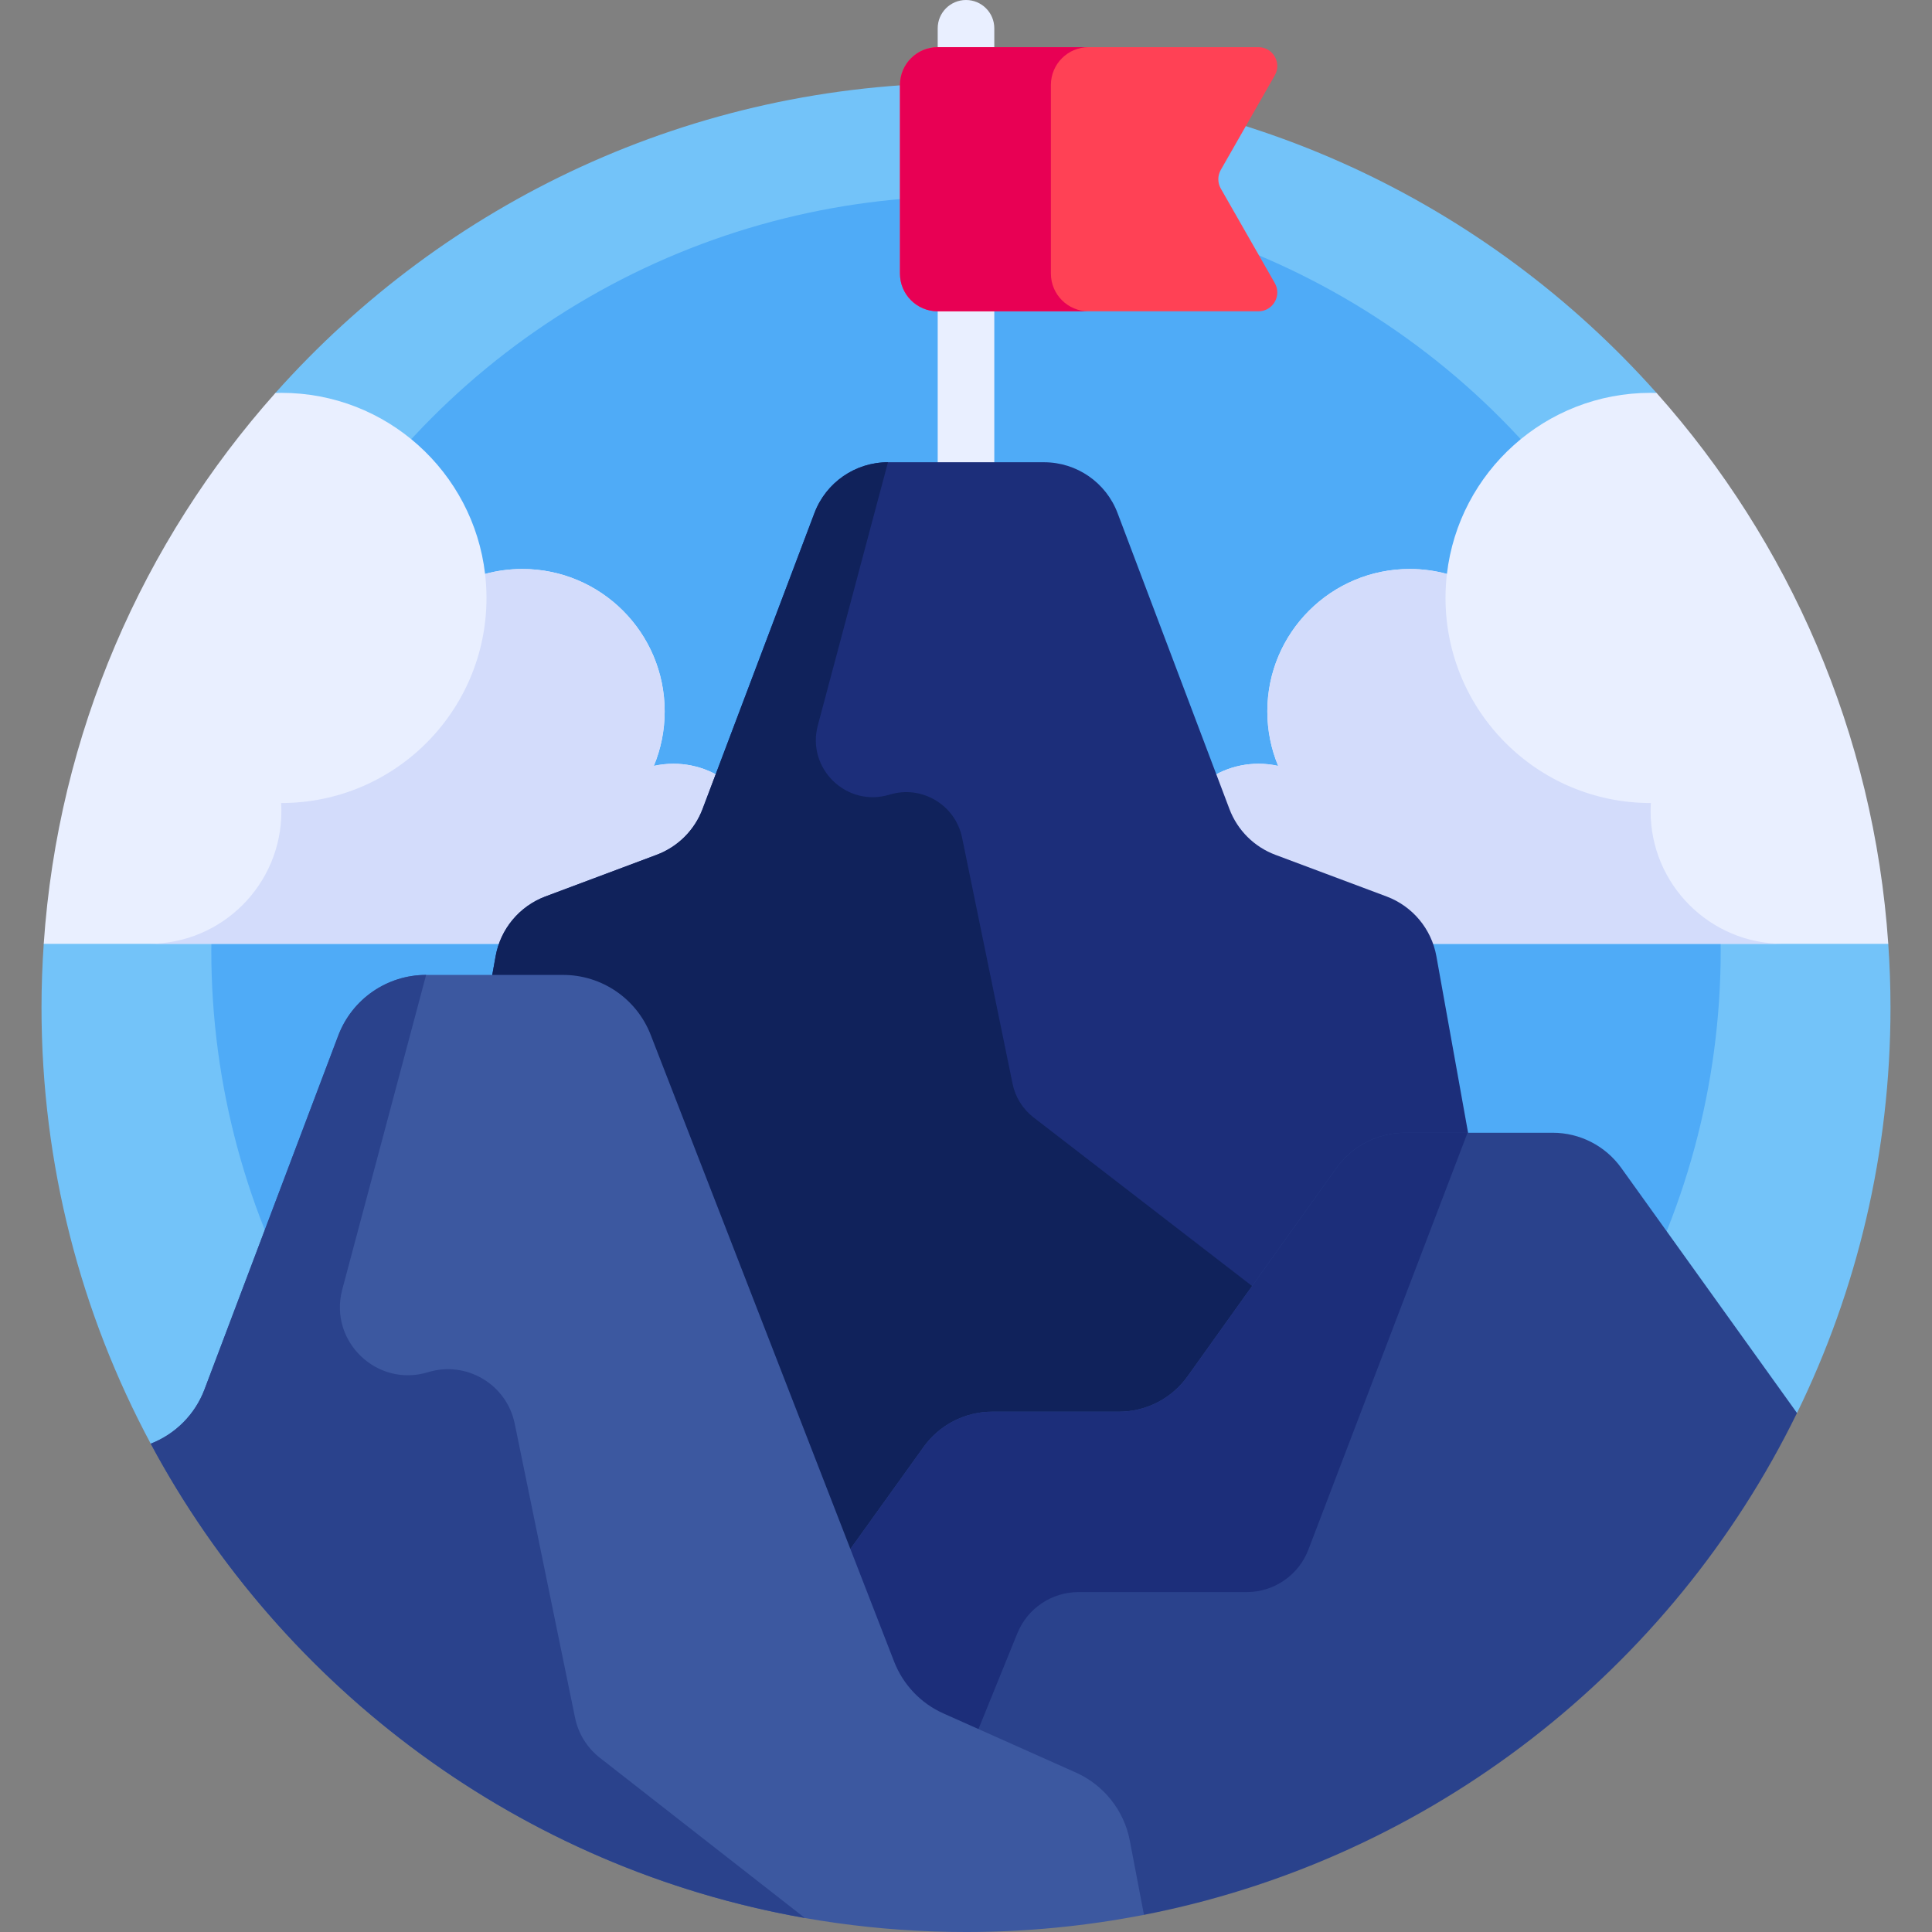
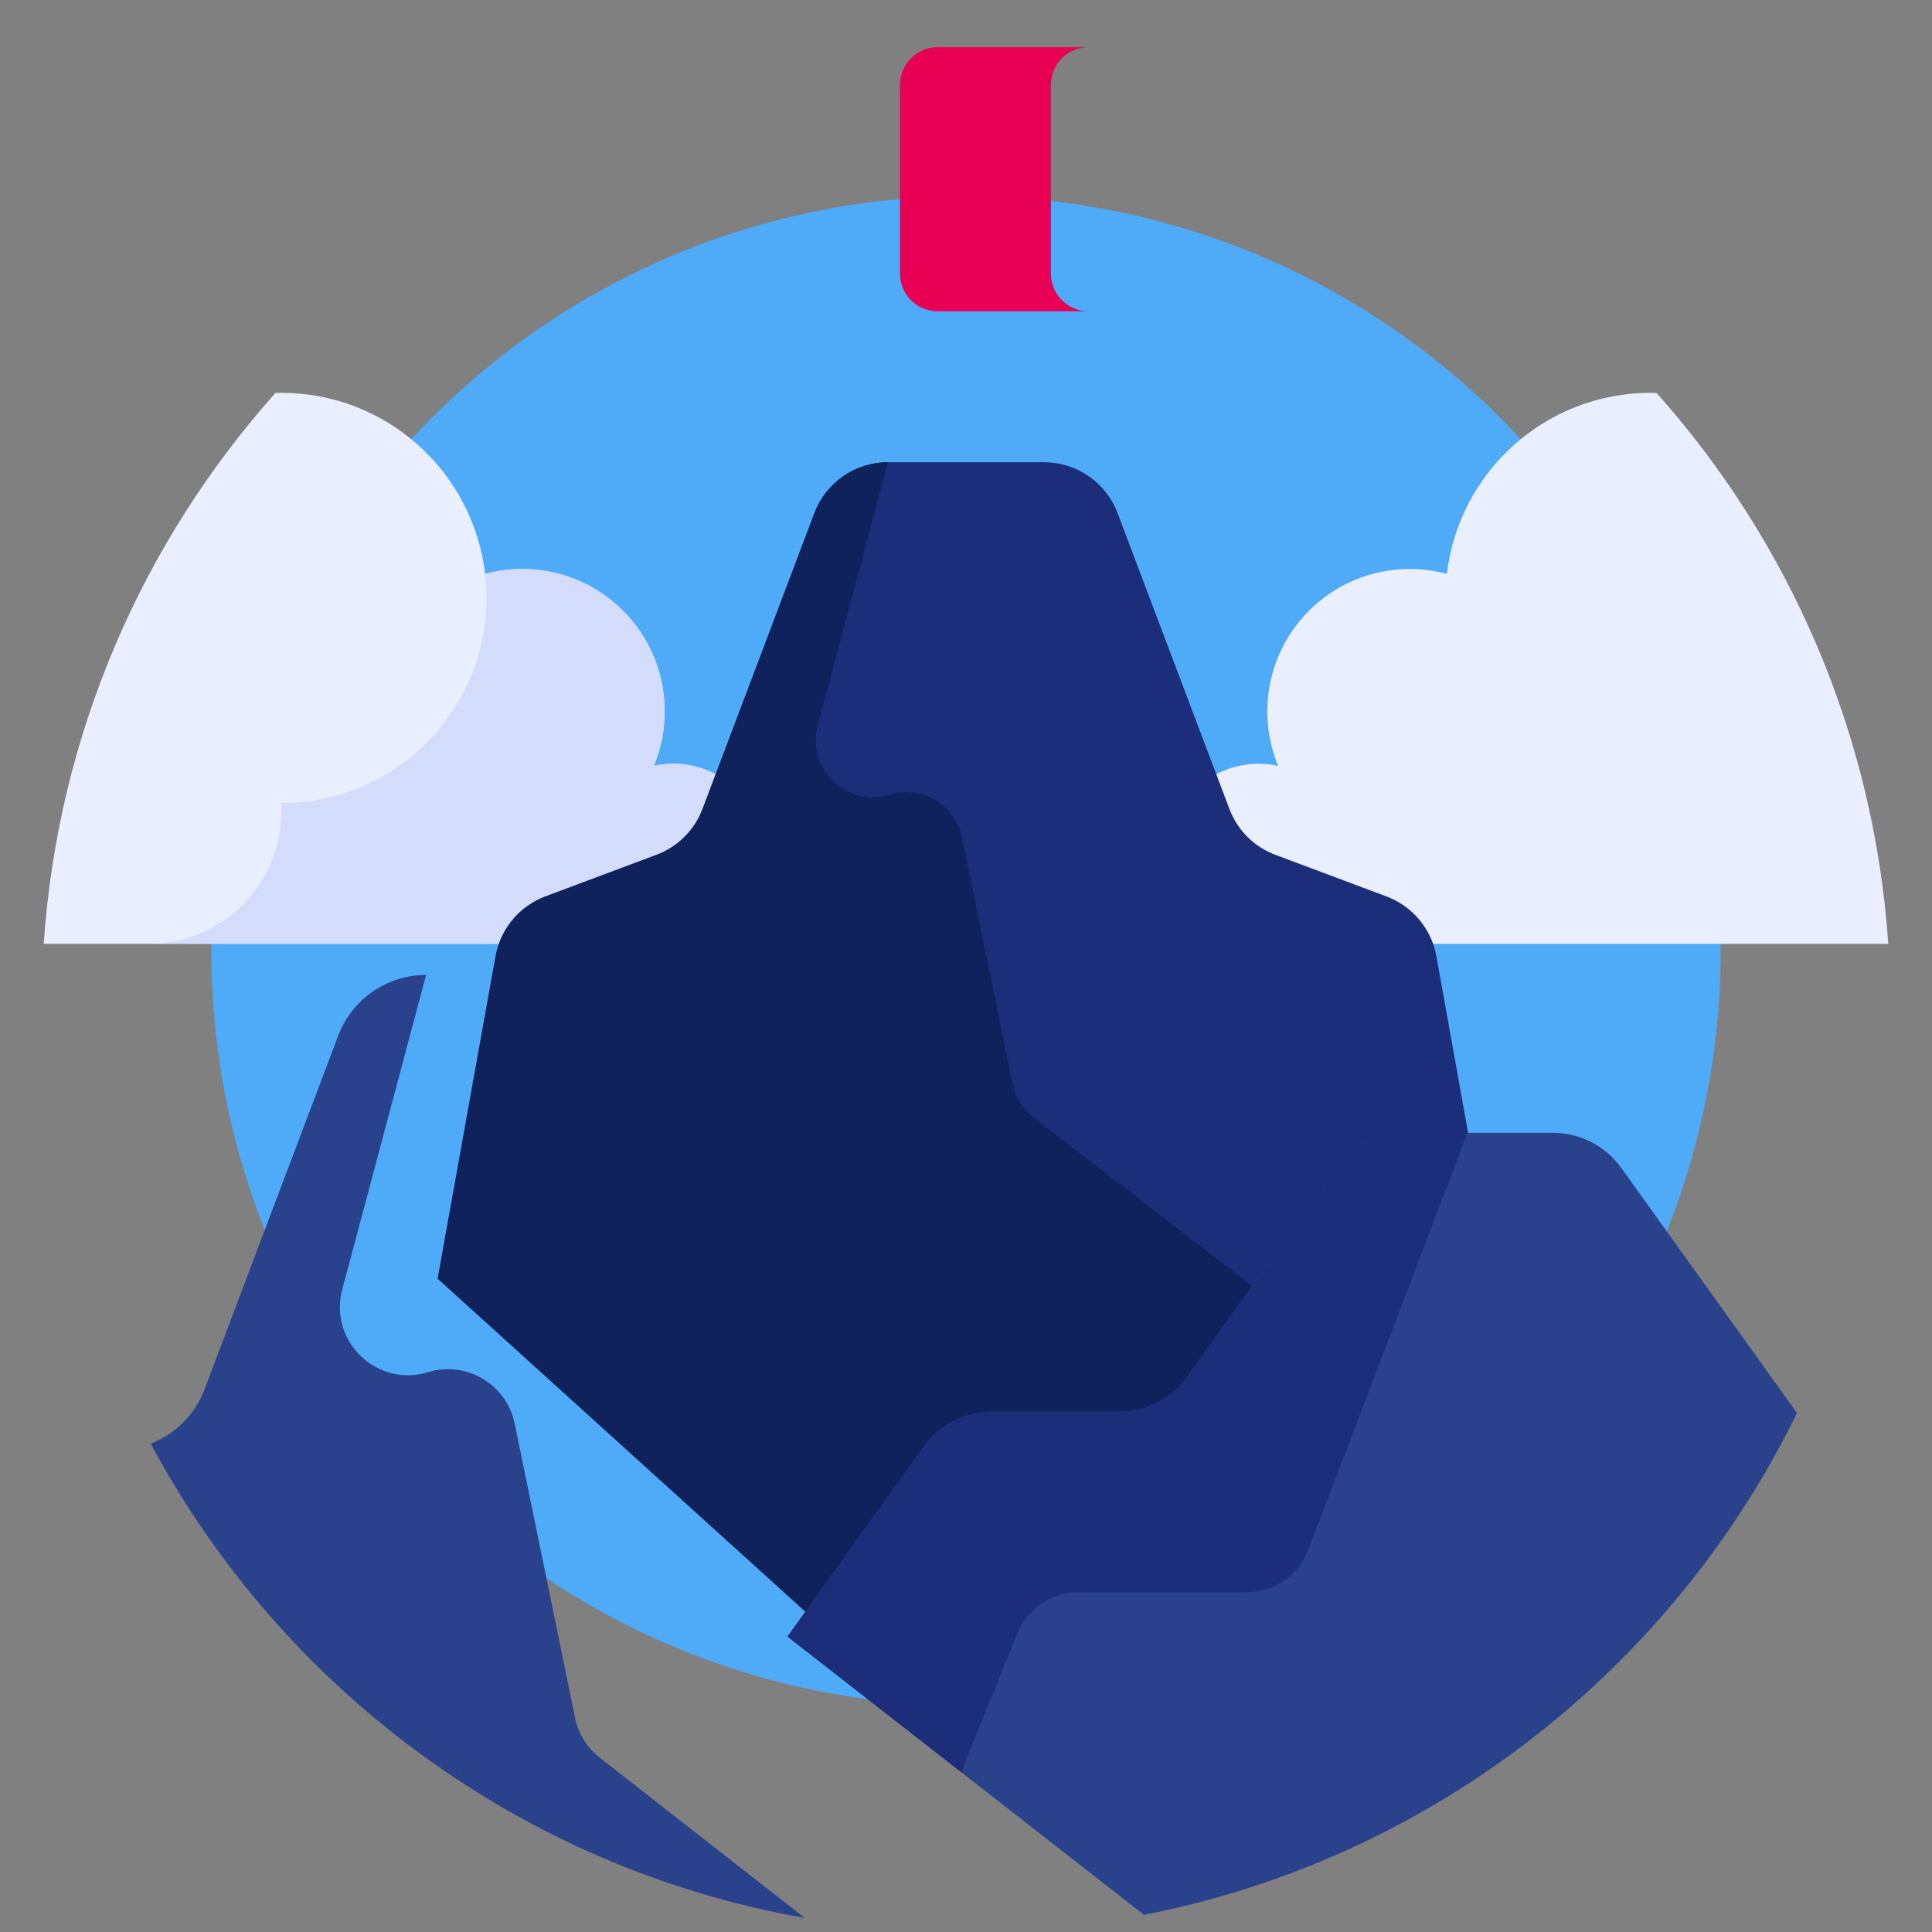
<svg xmlns="http://www.w3.org/2000/svg" id="Capa_1" enable-background="new 0 0 512 512" height="512" viewBox="0 0 512 512" width="512">
  <rect x="0" y="0" width="512" height="512" fill="#808080" stroke="none" />
  <g>
    <g>
-       <path d="m439.018 104.144c-44.873-50.393-110.233-82.144-183.018-82.144s-138.145 31.751-183.018 82.144l-61.392 145.98c-.38 5.577-.59 11.202-.59 16.876 0 41.804 10.481 81.156 28.942 115.591l436.281-8.13c15.862-32.448 24.777-68.911 24.777-107.461 0-5.674-.21-11.299-.589-16.877z" fill="#73c3f9" />
-     </g>
+       </g>
    <g>
      <circle cx="256" cy="252" fill="#4fabf7" r="200" />
    </g>
    <g>
      <g>
        <path d="m439.018 104.144c-.529-.015-1.057-.037-1.59-.037-27.865 0-50.828 20.97-53.979 47.989-3.143-.848-6.444-1.309-9.855-1.309-20.842 0-37.738 16.896-37.738 37.738 0 5.119 1.024 9.997 2.871 14.448-1.67-.37-3.403-.571-5.183-.571-13.178 0-23.861 10.683-23.861 23.861s10.683 23.861 23.861 23.861h166.867c-3.803-55.886-26.343-106.62-61.393-145.98z" fill="#e9efff" />
      </g>
      <g>
        <g>
-           <path d="m437.429 215.007c0-.739.03-1.47.075-2.198-.025 0-.05.001-.075.001-30.018 0-54.352-24.334-54.352-54.352 0-2.153.129-4.275.373-6.363-3.143-.848-6.444-1.309-9.855-1.309-20.842 0-37.738 16.896-37.738 37.738 0 5.119 1.024 9.997 2.871 14.448-1.67-.37-3.403-.571-5.183-.571-13.178 0-23.861 10.683-23.861 23.861s10.683 23.861 23.861 23.861h139.001c-19.395 0-35.117-15.722-35.117-35.116z" fill="#d3dcfb" />
-         </g>
+           </g>
      </g>
    </g>
    <g>
      <g>
        <path d="m72.982 104.144c.529-.015 1.057-.037 1.59-.037 27.865 0 50.828 20.97 53.979 47.989 3.143-.848 6.444-1.309 9.855-1.309 20.842 0 37.738 16.896 37.738 37.738 0 5.119-1.024 9.997-2.871 14.448 1.67-.37 3.403-.571 5.183-.571 13.178 0 23.861 10.683 23.861 23.861s-10.683 23.861-23.861 23.861h-166.867c3.803-55.886 26.343-106.62 61.393-145.98z" fill="#e9efff" />
      </g>
      <g>
        <g>
          <path d="m74.571 215.007c0-.739-.03-1.47-.075-2.198.025 0 .05.001.075.001 30.018 0 54.352-24.334 54.352-54.352 0-2.153-.129-4.275-.373-6.363 3.143-.848 6.444-1.309 9.855-1.309 20.842 0 37.738 16.896 37.738 37.738 0 5.119-1.024 9.997-2.871 14.448 1.67-.37 3.403-.571 5.183-.571 13.178 0 23.861 10.683 23.861 23.861s-10.683 23.861-23.861 23.861h-139c19.394 0 35.116-15.722 35.116-35.116z" fill="#d3dcfb" />
        </g>
      </g>
    </g>
    <g>
      <g>
-         <path d="m263.5 140h-15v-132.5c0-4.142 3.358-7.5 7.5-7.5 4.142 0 7.5 3.358 7.5 7.5z" fill="#e9efff" />
-       </g>
+         </g>
      <g>
-         <path d="m333.493 82.5h-84.993c-5.523 0-10-4.477-10-10v-50c0-5.523 4.477-10 10-10h84.993c3.839 0 6.246 4.147 4.341 7.481l-14.308 25.039c-.878 1.537-.878 3.424 0 4.961l14.308 25.039c1.905 3.333-.502 7.48-4.341 7.48z" fill="#ff4155" />
-       </g>
+         </g>
      <g>
        <path d="m278.5 72.5v-50c0-5.523 4.477-10 10-10h-40c-5.523 0-10 4.477-10 10v50c0 5.523 4.477 10 10 10h40c-5.523 0-10-4.477-10-10z" fill="#e80054" />
      </g>
    </g>
    <g>
      <g>
        <path d="m380.655 253.404c-1.299-7.23-6.313-13.245-13.196-15.828l-29.462-11.036c-5.626-2.104-10.064-6.529-12.182-12.14l-28.642-75.772-1.007-2.66c-3.063-8.105-10.821-13.467-19.488-13.467h-41.356c-8.668 0-16.425 5.362-19.488 13.467l-1.007 2.66-28.642 75.772c-2.118 5.612-6.556 10.036-12.182 12.14l-29.462 11.036c-6.883 2.584-11.897 8.598-13.196 15.828l-15.345 85.451 140 126.784 140-126.784z" fill="#1c2e7a" />
      </g>
      <g>
        <path d="m365.309 366.648-91.468-70.567c-2.827-2.209-4.776-5.353-5.497-8.868l-13.38-65.214c-1.79-8.725-10.701-14.016-19.218-11.411-11.34 3.468-22.071-6.882-19.017-18.34l18.594-69.747c-8.668 0-16.425 5.362-19.488 13.467l-1.007 2.66-28.642 75.772c-2.118 5.612-6.556 10.036-12.182 12.14l-29.462 11.036c-6.883 2.584-11.897 8.598-13.196 15.828l-15.346 85.451 140 126.784z" fill="#10225b" />
      </g>
    </g>
    <g>
      <g>
        <path d="m429.658 309.523c-4.2-5.858-10.966-9.332-18.174-9.332h-39.136c-7.221 0-13.998 3.487-18.196 9.362l-39.443 55.202c-4.198 5.875-10.975 9.362-18.196 9.362h-33.564c-7.203 0-13.966 3.47-18.167 9.321l-36.09 50.27 94.472 73.738-.002.009c76.272-14.875 139.886-65.133 173.062-132.995z" fill="#2a428c" />
      </g>
      <g>
        <path d="m372.348 300.191c-7.221 0-13.998 3.487-18.196 9.362l-39.443 55.202c-4.198 5.875-10.975 9.362-18.196 9.362h-33.564c-7.204 0-13.966 3.47-18.167 9.321l-36.09 50.27 46.276 36.12c.213-1.117.525-2.226.964-3.308l13.682-33.688c2.68-6.599 9.092-10.915 16.215-10.915h44.564c7.257 0 13.762-4.479 16.35-11.259l42.172-110.467z" fill="#1c2e7a" />
      </g>
    </g>
    <g>
      <g>
-         <path d="m299.416 487.808c-1.527-8.002-6.873-14.751-14.311-18.072l-35.081-15.656c-5.993-2.673-10.684-7.612-13.066-13.722l-58.906-151.663-5.612-14.444c-3.719-9.579-12.942-15.888-23.219-15.888h-36.293c-10.36 0-19.632 6.409-23.293 16.096l-1.204 3.179-34.234 90.567c-2.493 6.604-7.678 11.827-14.255 14.387 41.292 77.019 122.553 129.408 216.058 129.408 16.135 0 31.899-1.577 47.163-4.553z" fill="#3c58a0" />
-       </g>
+         </g>
      <g>
        <path d="m158.968 465.833c-3.379-2.641-5.709-6.398-6.571-10.599l-15.993-77.947c-2.14-10.429-12.79-16.753-22.971-13.64-13.554 4.145-26.381-8.226-22.73-21.921l22.224-83.365c-10.36 0-19.632 6.409-23.293 16.096l-1.204 3.179-34.234 90.567c-2.493 6.604-7.677 11.827-14.255 14.387 34.859 65.02 98.2 112.481 173.349 125.692z" fill="#2a428c" />
      </g>
    </g>
  </g>
</svg>